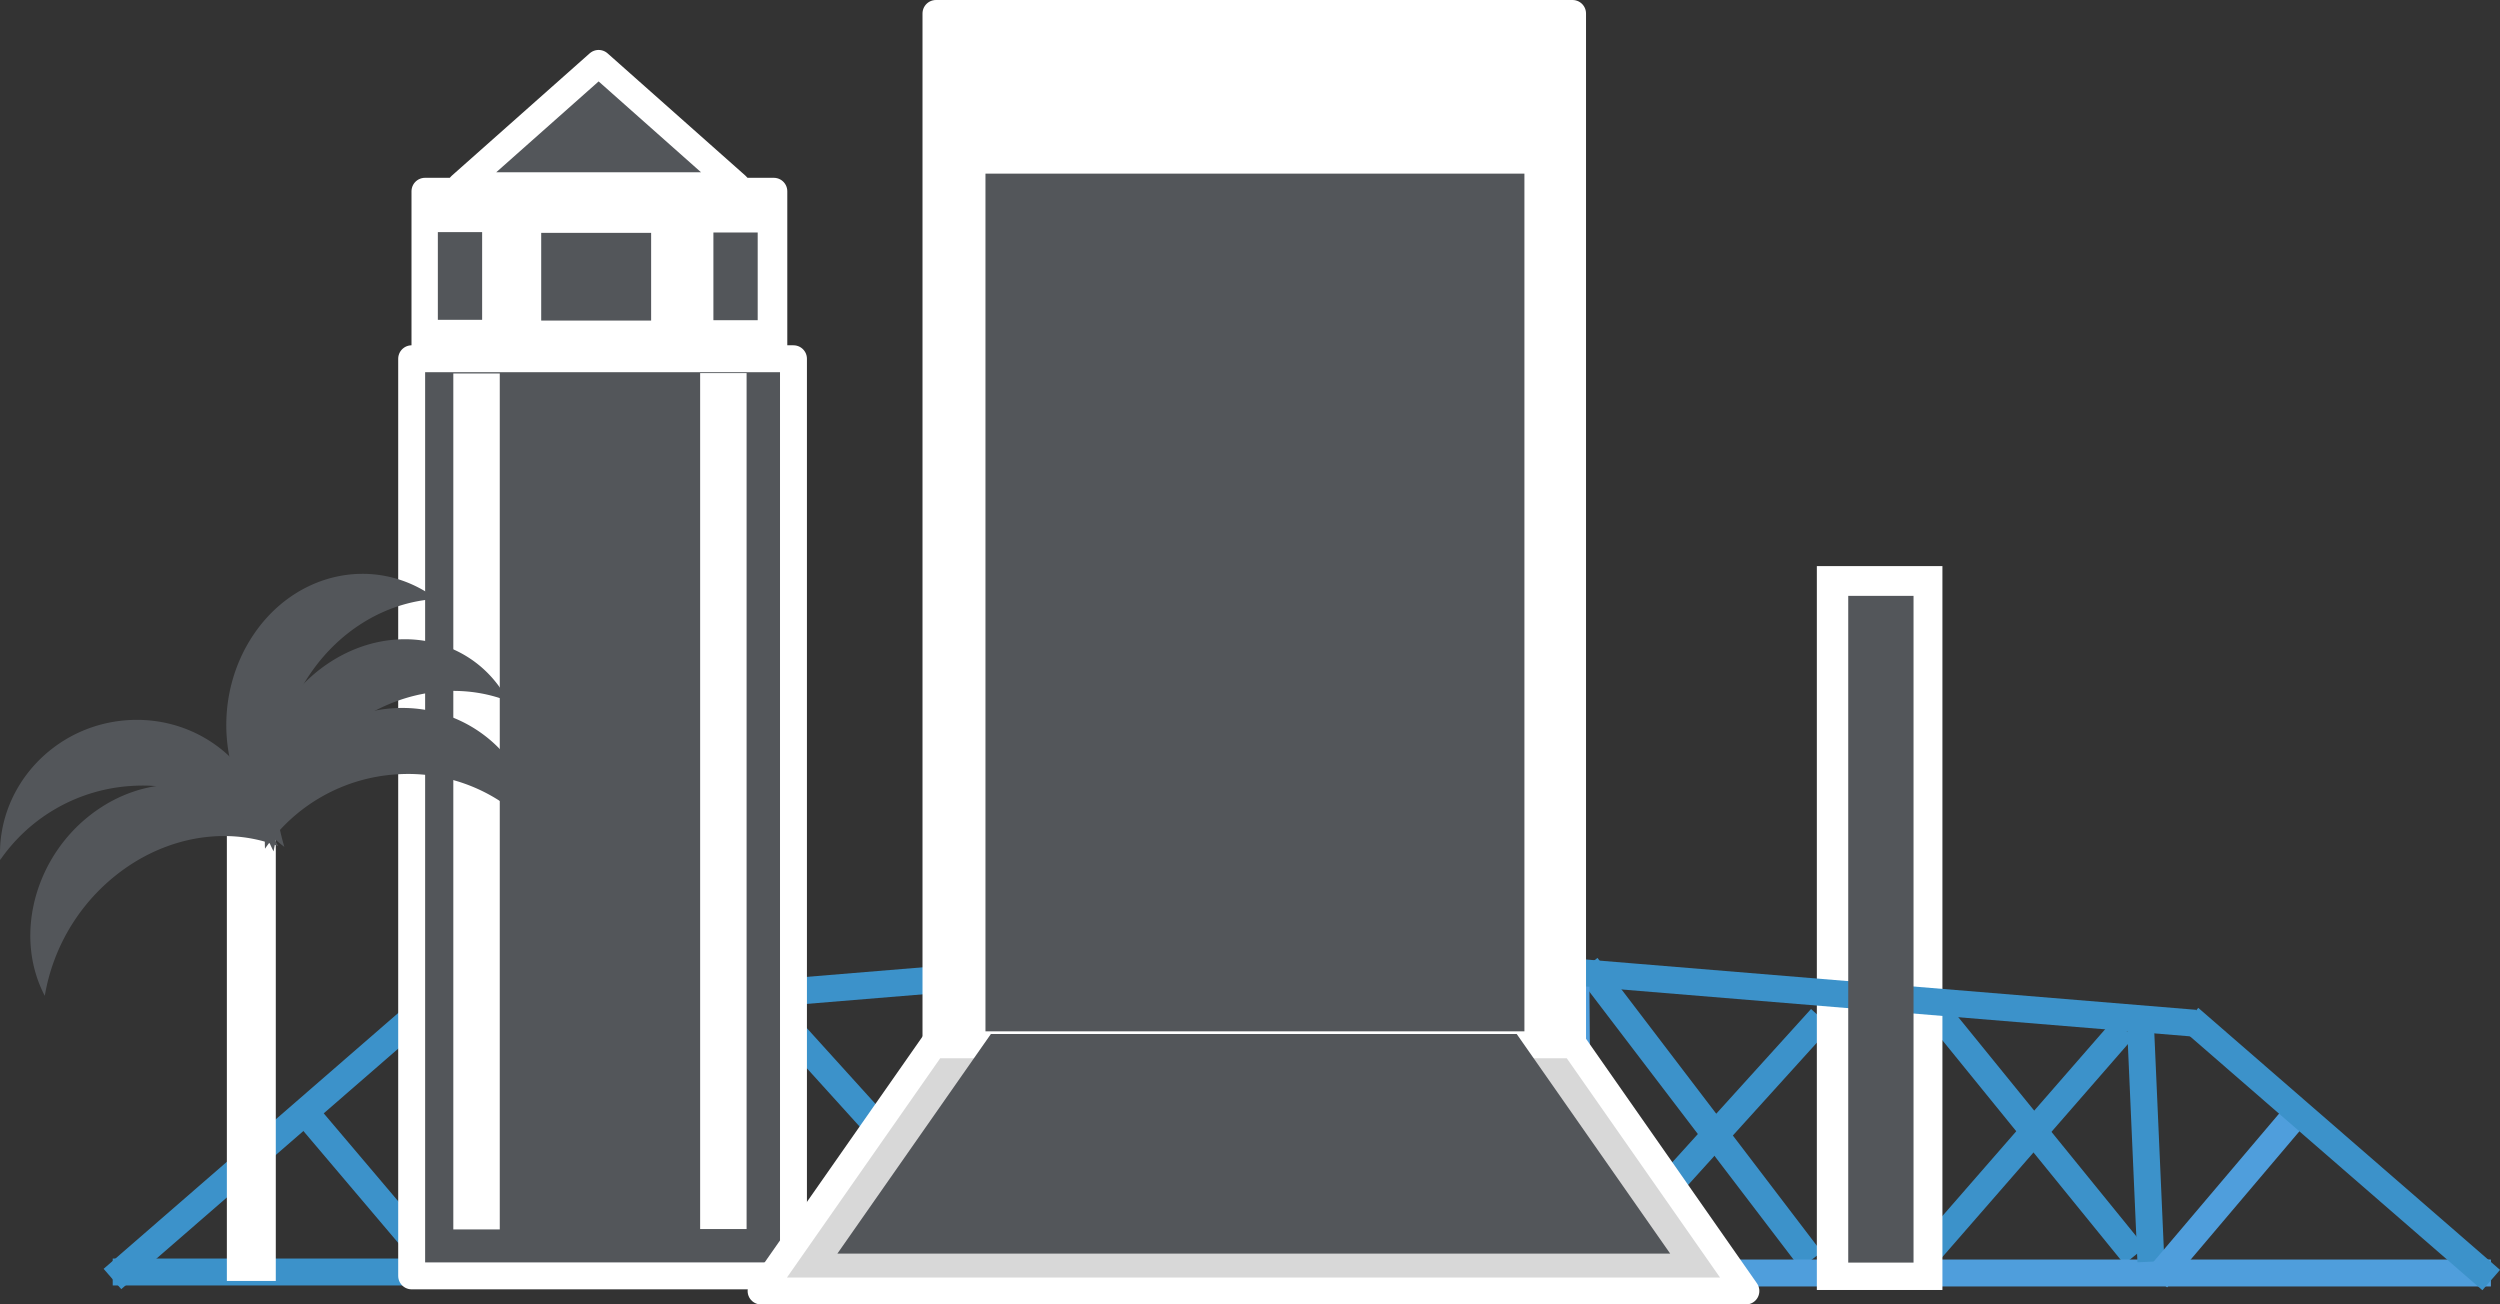
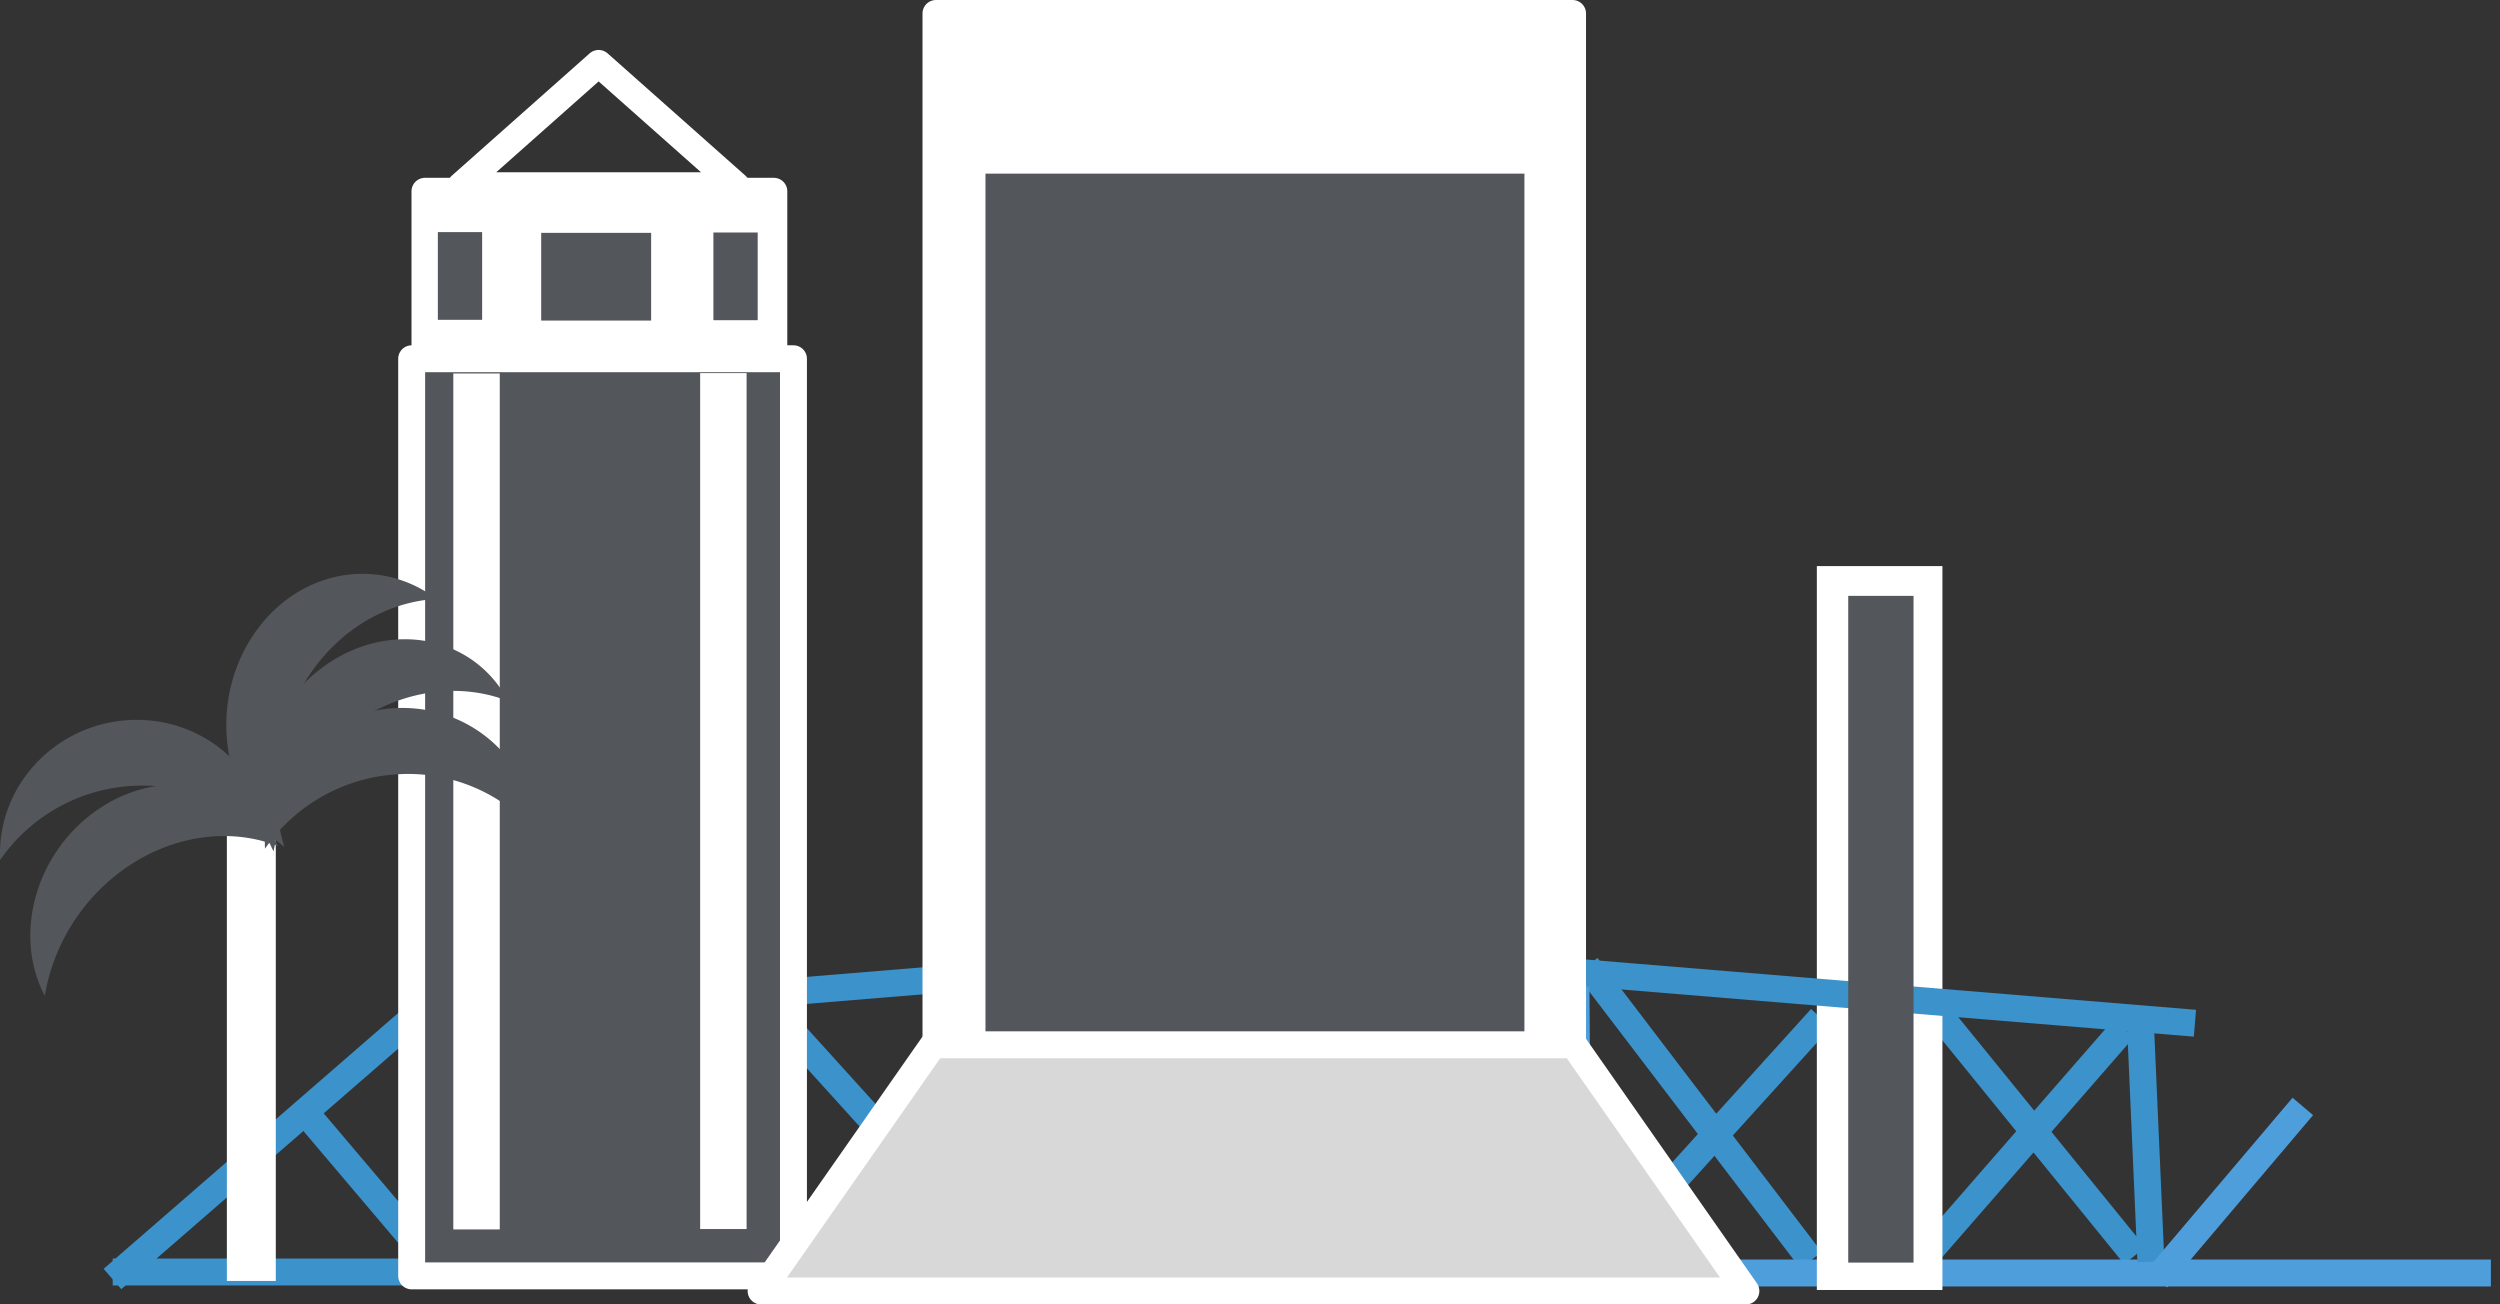
<svg xmlns="http://www.w3.org/2000/svg" viewBox="0 0 556.945 290.61">
  <rect x="0" y="0" width="556.945" height="290.61" fill="#333333" stroke="none" />
  <defs>
    <style>
      .cls-1, .cls-3, .cls-8 {
        fill: none;
        stroke-linejoin: round;
        stroke-miterlimit: 10;
        stroke-width: 6px;
      }

      .cls-1 {
        stroke: #3c92ca;
      }

      .cls-1, .cls-2, .cls-3, .cls-4, .cls-5, .cls-6, .cls-7, .cls-8, .cls-9 {
        fill-rule: evenodd;
      }

      .cls-2 {
        fill: rgba(0,0,0,0);
      }

      .cls-3 {
        stroke: #4f9edc;
      }

      .cls-4 {
        fill: #fff;
      }

      .cls-5 {
        fill: #53565a;
      }

      .cls-6 {
        fill: #4f9edc;
      }

      .cls-7 {
        fill: #0d51a5;
      }

      .cls-8 {
        stroke: #fff;
      }

      .cls-9 {
        fill: #d8d8d8;
      }
    </style>
  </defs>
  <g id="Jacksonville_FL" data-name="Jacksonville, FL" transform="translate(-191.568 -130.221)">
    <path id="Path_696" data-name="Path 696" class="cls-1" d="M574.022,362.827l49.945,65.524" transform="translate(-28.953 -17.382)" />
    <path id="Path_698" data-name="Path 698" class="cls-1" d="M626.472,375.346l-48.875,54" transform="translate(-29.223 -18.329)" />
    <path id="Path_690" data-name="Path 690" class="cls-1" d="M658.536,374.094l13.045,16.06,30.9,38.037" transform="translate(-35.351 -18.235)" />
    <path id="Path_682" data-name="Path 682" class="cls-2" d="M769.948,436.8H501.514" transform="translate(-23.464 -22.982)" />
    <path id="Path_692" data-name="Path 692" class="cls-1" d="M655.8,428.383l15.478-17.766,28.548-32.768" transform="translate(-35.144 -18.519)" />
    <path id="Path_683" data-name="Path 683" class="cls-3" d="M769.948,436.8H501.514" transform="translate(-23.464 -22.982)" />
    <path id="Path_684" data-name="Path 684" class="cls-4" d="M629.471,266.419h27.976V427.683H629.471Z" transform="translate(-33.15 -10.083)" />
    <path id="Path_685" data-name="Path 685" class="cls-2" d="M707.4,375.346l2.392,54.284" transform="translate(-39.049 -18.329)" />
    <path id="Path_686" data-name="Path 686" class="cls-1" d="M707.4,375.346l2.392,54.284" transform="translate(-39.049 -18.329)" />
    <path id="Path_687" data-name="Path 687" class="cls-2" d="M743.938,396.654l-32.516,38.369" transform="translate(-39.354 -19.942)" />
    <path id="Path_688" data-name="Path 688" class="cls-3" d="M743.938,396.654l-32.516,38.369" transform="translate(-39.354 -19.942)" />
    <path id="Path_689" data-name="Path 689" class="cls-2" d="M658.536,374.094l43.94,54.1" transform="translate(-35.351 -18.235)" />
    <path id="Path_691" data-name="Path 691" class="cls-2" d="M655.8,428.383l44.026-50.534" transform="translate(-35.144 -18.519)" />
    <path id="Path_693" data-name="Path 693" class="cls-2" d="M571.38,364.079l.538,71" transform="translate(-28.753 -17.476)" />
    <path id="Path_694" data-name="Path 694" class="cls-3" d="M571.38,364.079l.538,71" transform="translate(-28.753 -17.476)" />
    <path id="Path_695" data-name="Path 695" class="cls-2" d="M574.022,362.827l49.945,65.524" transform="translate(-28.953 -17.382)" />
    <path id="Path_697" data-name="Path 697" class="cls-2" d="M626.472,375.346l-48.875,54" transform="translate(-29.223 -18.329)" />
    <path id="Path_699" data-name="Path 699" class="cls-2" d="M563.3,365.331l-50.285,63.541" transform="translate(-24.334 -17.571)" />
    <path id="Path_700" data-name="Path 700" class="cls-3" d="M563.3,365.331l-50.285,63.541" transform="translate(-24.334 -17.571)" />
    <path id="Path_701" data-name="Path 701" class="cls-2" d="M507.995,359.071l57.8,71.847" transform="translate(-23.954 -17.097)" />
    <path id="Path_702" data-name="Path 702" class="cls-3" d="M507.995,359.071l57.8,71.847" transform="translate(-23.954 -17.097)" />
    <path id="Path_703" data-name="Path 703" class="cls-2" d="M704.505,375.271l-196.51-16.2" transform="translate(-23.954 -17.097)" />
    <path id="Path_704" data-name="Path 704" class="cls-1" d="M704.505,375.271l-196.51-16.2" transform="translate(-23.954 -17.097)" />
    <path id="Path_705" data-name="Path 705" class="cls-5" d="M637.037,273.593h14.548V422.127H637.037Z" transform="translate(-33.723 -10.626)" />
    <path id="Path_706" data-name="Path 706" class="cls-2" d="M719.28,375.346,786.5,433.719" transform="translate(-39.949 -18.329)" />
-     <path id="Path_707" data-name="Path 707" class="cls-1" d="M719.28,375.346,786.5,433.719" transform="translate(-39.949 -18.329)" />
    <path id="Path_708" data-name="Path 708" class="cls-2" d="M218.736,436.555H485.987" transform="translate(-2.057 -22.963)" />
    <path id="Path_709" data-name="Path 709" class="cls-1" d="M218.736,436.555H485.987" transform="translate(-2.057 -22.963)" />
    <path id="Path_710" data-name="Path 710" class="cls-6" d="M378.2,266.923H350.349V427.476H378.2Z" transform="translate(-12.02 -10.122)" />
    <path id="Path_711" data-name="Path 711" class="cls-2" d="M302.707,375.369l-2.382,54.045" transform="translate(-8.233 -18.331)" />
    <path id="Path_712" data-name="Path 712" class="cls-3" d="M302.707,375.369l-2.382,54.045" transform="translate(-8.233 -18.331)" />
    <path id="Path_713" data-name="Path 713" class="cls-2" d="M263.868,396.583l32.373,38.2" transform="translate(-5.473 -19.937)" />
    <path id="Path_714" data-name="Path 714" class="cls-1" d="M263.868,396.583l32.373,38.2" transform="translate(-5.473 -19.937)" />
    <path id="Path_715" data-name="Path 715" class="cls-2" d="M347.962,374.123l-43.746,53.859" transform="translate(-8.528 -18.237)" />
    <path id="Path_716" data-name="Path 716" class="cls-3" d="M347.962,374.123l-43.746,53.859" transform="translate(-8.528 -18.237)" />
    <path id="Path_717" data-name="Path 717" class="cls-2" d="M350.677,428.172l-43.831-50.311" transform="translate(-8.727 -18.52)" />
    <path id="Path_718" data-name="Path 718" class="cls-3" d="M350.677,428.172l-43.831-50.311" transform="translate(-8.727 -18.52)" />
    <path id="Path_719" data-name="Path 719" class="cls-2" d="M438.272,364.151l-.536,70.685" transform="translate(-18.636 -17.482)" />
    <path id="Path_720" data-name="Path 720" class="cls-3" d="M438.272,364.151l-.536,70.685" transform="translate(-18.636 -17.482)" />
-     <path id="Path_721" data-name="Path 721" class="cls-2" d="M431.614,362.9l-49.725,65.236" transform="translate(-14.408 -17.388)" />
-     <path id="Path_722" data-name="Path 722" class="cls-3" d="M431.614,362.9l-49.725,65.236" transform="translate(-14.408 -17.388)" />
    <path id="Path_723" data-name="Path 723" class="cls-2" d="M379.482,375.369l48.66,53.757" transform="translate(-14.226 -18.331)" />
    <path id="Path_724" data-name="Path 724" class="cls-1" d="M379.482,375.369l48.66,53.757" transform="translate(-14.226 -18.331)" />
    <path id="Path_725" data-name="Path 725" class="cls-2" d="M442.26,365.4l50.063,63.261" transform="translate(-18.978 -17.576)" />
    <path id="Path_726" data-name="Path 726" class="cls-3" d="M442.26,365.4l50.063,63.261" transform="translate(-18.978 -17.576)" />
    <path id="Path_727" data-name="Path 727" class="cls-2" d="M496.709,359.166l-57.54,71.53" transform="translate(-18.744 -17.105)" />
    <path id="Path_728" data-name="Path 728" class="cls-3" d="M496.709,359.166l-57.54,71.53" transform="translate(-18.744 -17.105)" />
    <path id="Path_729" data-name="Path 729" class="cls-2" d="M289.754,375.295,485.4,359.166" transform="translate(-7.433 -17.105)" />
    <path id="Path_730" data-name="Path 730" class="cls-1" d="M289.754,375.295,485.4,359.166" transform="translate(-7.433 -17.105)" />
    <path id="Path_731" data-name="Path 731" class="cls-7" d="M371.763,274.065H357.279V421.944h14.484Z" transform="translate(-12.545 -10.662)" />
    <path id="Path_732" data-name="Path 732" class="cls-2" d="M285.588,375.369l-66.919,58.116" transform="translate(-2.052 -18.331)" />
    <path id="Path_733" data-name="Path 733" class="cls-1" d="M285.588,375.369l-66.919,58.116" transform="translate(-2.052 -18.331)" />
    <path id="Path_734" data-name="Path 734" class="cls-2" d="M505.8,354.514v75.418" transform="translate(-23.788 -16.752)" />
    <path id="Path_735" data-name="Path 735" class="cls-3" d="M505.8,354.514v75.418" transform="translate(-23.788 -16.752)" />
    <path id="Path_736" data-name="Path 736" class="cls-5" d="M290.789,216.445h85.058V420.758H290.789Z" transform="translate(-7.511 -6.3)" />
    <path id="Path_737" data-name="Path 737" class="cls-8" d="M290.789,216.445h85.058V420.758H290.789Z" transform="translate(-7.511 -6.3)" />
    <path id="Path_738" data-name="Path 738" class="cls-4" d="M300.828,219.992h10.347V410.68H300.828Z" transform="translate(-8.271 -6.569)" />
-     <path id="Path_739" data-name="Path 739" class="cls-5" d="M302.625,172.508l30.711-27.249,30.711,27.249Z" transform="translate(-8.407 -0.911)" />
    <path id="Path_740" data-name="Path 740" class="cls-8" d="M302.625,172.508l30.711-27.249,30.711,27.249Z" transform="translate(-8.407 -0.911)" />
    <path id="Path_741" data-name="Path 741" class="cls-4" d="M293.995,176.077h77.719v36.272H293.995Z" transform="translate(-7.754 -3.244)" />
    <path id="Path_742" data-name="Path 742" class="cls-8" d="M293.995,176.077h77.719v36.272H293.995Z" transform="translate(-7.754 -3.244)" />
    <path id="Path_743" data-name="Path 743" class="cls-5" d="M322.011,186.1H346.5v19.539H322.011Z" transform="translate(-9.875 -4.003)" />
    <path id="Path_744" data-name="Path 744" class="cls-5" d="M363.516,186.012h9.866v19.539h-9.866Z" transform="translate(-13.017 -3.996)" />
    <path id="Path_745" data-name="Path 745" class="cls-5" d="M297.1,185.921h9.866V205.46H297.1Z" transform="translate(-7.989 -3.99)" />
    <path id="Path_746" data-name="Path 746" class="cls-4" d="M360.32,219.9h10.347V410.587H360.32Z" transform="translate(-12.775 -6.562)" />
    <path id="Path_747" data-name="Path 747" class="cls-4" d="M246.247,322.715h10.9V429.933h-10.9Z" transform="translate(-4.139 -14.345)" />
    <path id="Path_748" data-name="Path 748" class="cls-5" d="M202.1,366.138h0c-7.365-14.028-1.69-32.862,12.675-42.068s31.981-5.3,39.346,8.732h0c-10.338-4.06-22.444-2.59-32.678,3.968A43.578,43.578,0,0,0,202.1,366.138Z" transform="translate(-0.553 -14.07)" />
    <path id="Path_749" data-name="Path 749" class="cls-5" d="M191.6,334.694h0c-.812-16.192,11.971-30.142,28.552-31.157s30.682,11.288,31.494,27.48h0A37.46,37.46,0,0,0,220.892,318.2a38.383,38.383,0,0,0-29.287,16.5Z" transform="translate(0 -12.889)" />
    <path id="Path_750" data-name="Path 750" class="cls-5" d="M309.5,297.826h0c-7.4-14.091-25.092-18.018-39.521-8.771s-20.129,28.165-12.731,42.256h0a43.773,43.773,0,0,1,19.429-29.5c10.279-6.587,22.44-8.064,32.824-3.985Z" transform="translate(-4.727 -11.418)" />
    <path id="Path_751" data-name="Path 751" class="cls-5" d="M315.747,328.266h0c-.816-16.265-14.979-28.623-31.634-27.6s-29.5,15.032-28.679,31.3h0a38.554,38.554,0,0,1,29.418-16.571,37.628,37.628,0,0,1,30.9,12.878Z" transform="translate(-4.832 -12.671)" />
    <path id="Path_752" data-name="Path 752" class="cls-5" d="M292.931,273.864h0c-13.588-10.172-32.189-6.051-41.546,9.205s-5.927,35.87,7.661,46.042h0a45.681,45.681,0,0,1,4.641-36.833c6.666-10.868,17.5-17.691,29.244-18.415Z" transform="translate(-4.129 -10.224)" />
    <path id="Path_753" data-name="Path 753" class="cls-4" d="M417.16,133.221H558.977V380.954H417.16Z" transform="translate(-17.078)" />
    <path id="Path_754" data-name="Path 754" class="cls-8" d="M417.16,133.221H558.977V380.954H417.16Z" transform="translate(-17.078)" />
    <path id="Path_755" data-name="Path 755" class="cls-5" d="M429.09,171.825H549.156V383.876H429.09Z" transform="translate(-17.981 -2.922)" />
    <path id="Path_756" data-name="Path 756" class="cls-9" d="M375.009,436.649,413.346,381.8H556.064L594.4,436.649Z" transform="translate(-13.887 -18.818)" />
    <path id="Path_757" data-name="Path 757" class="cls-8" d="M375.009,436.649,413.346,381.8H556.064L594.4,436.649Z" transform="translate(-13.887 -18.818)" />
-     <path id="Path_758" data-name="Path 758" class="cls-5" d="M393.4,428.114,427.593,379.2H544.737l34.189,48.914Z" transform="translate(-15.279 -18.621)" />
  </g>
</svg>